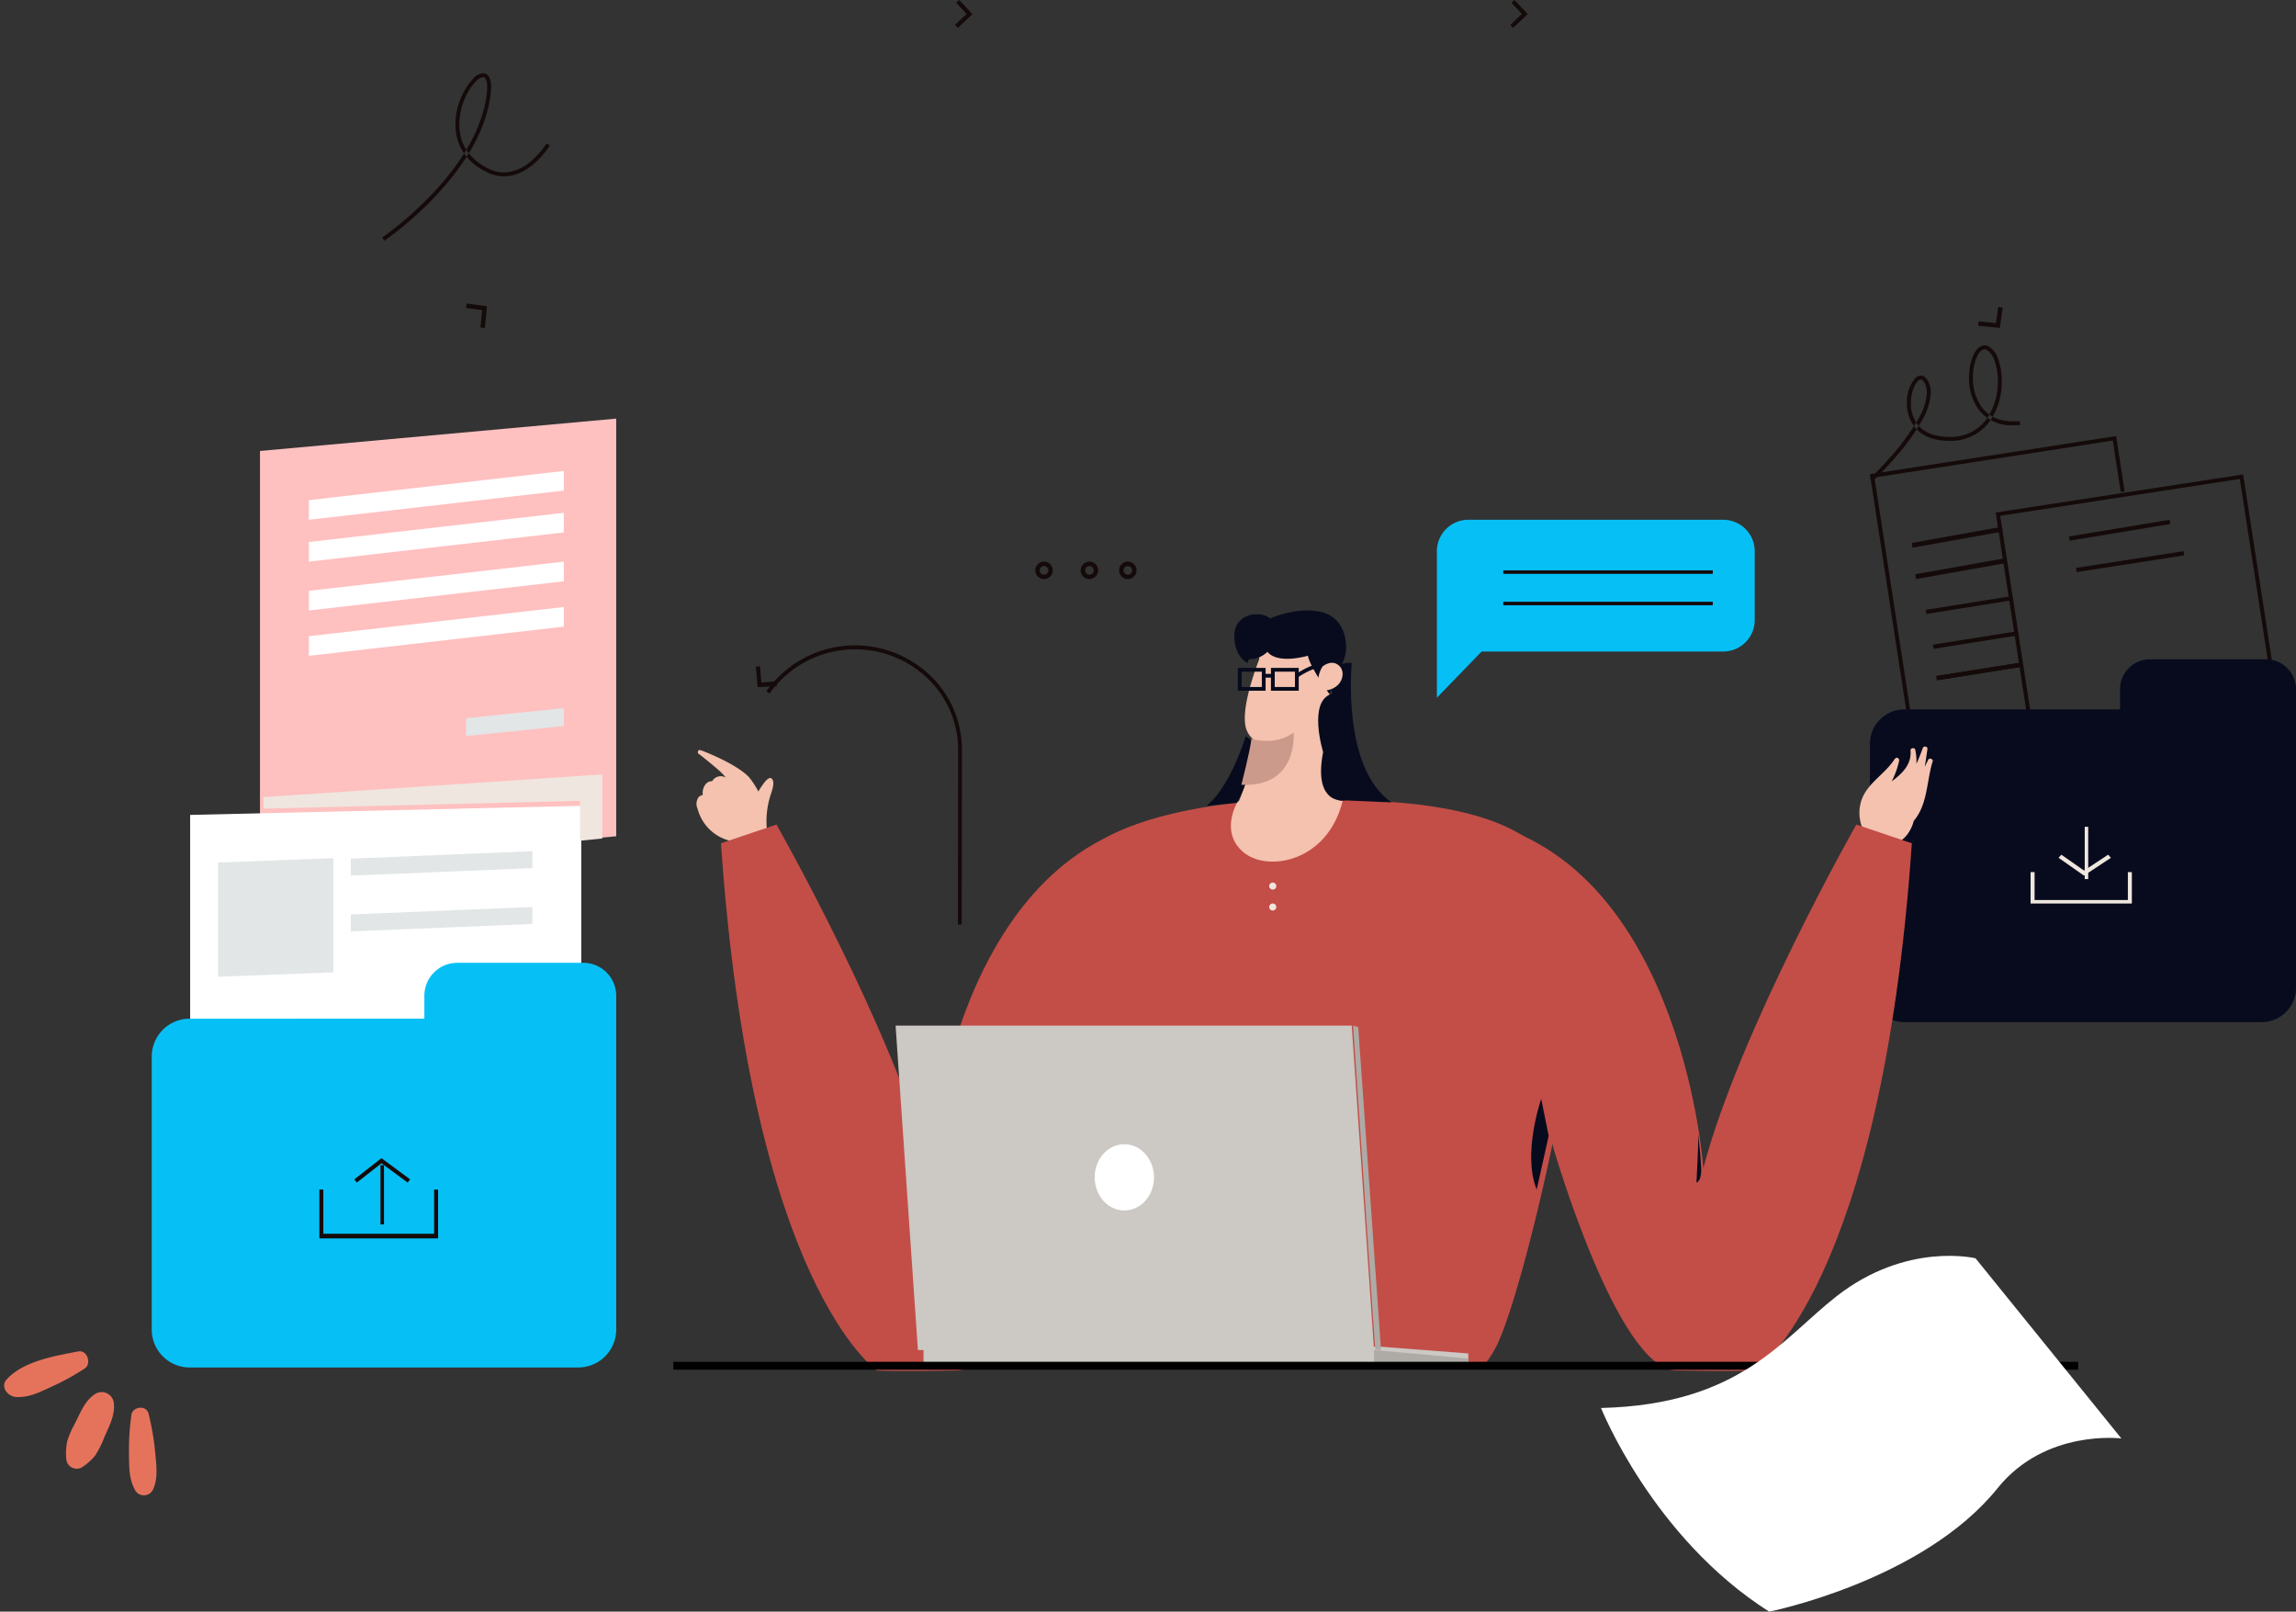
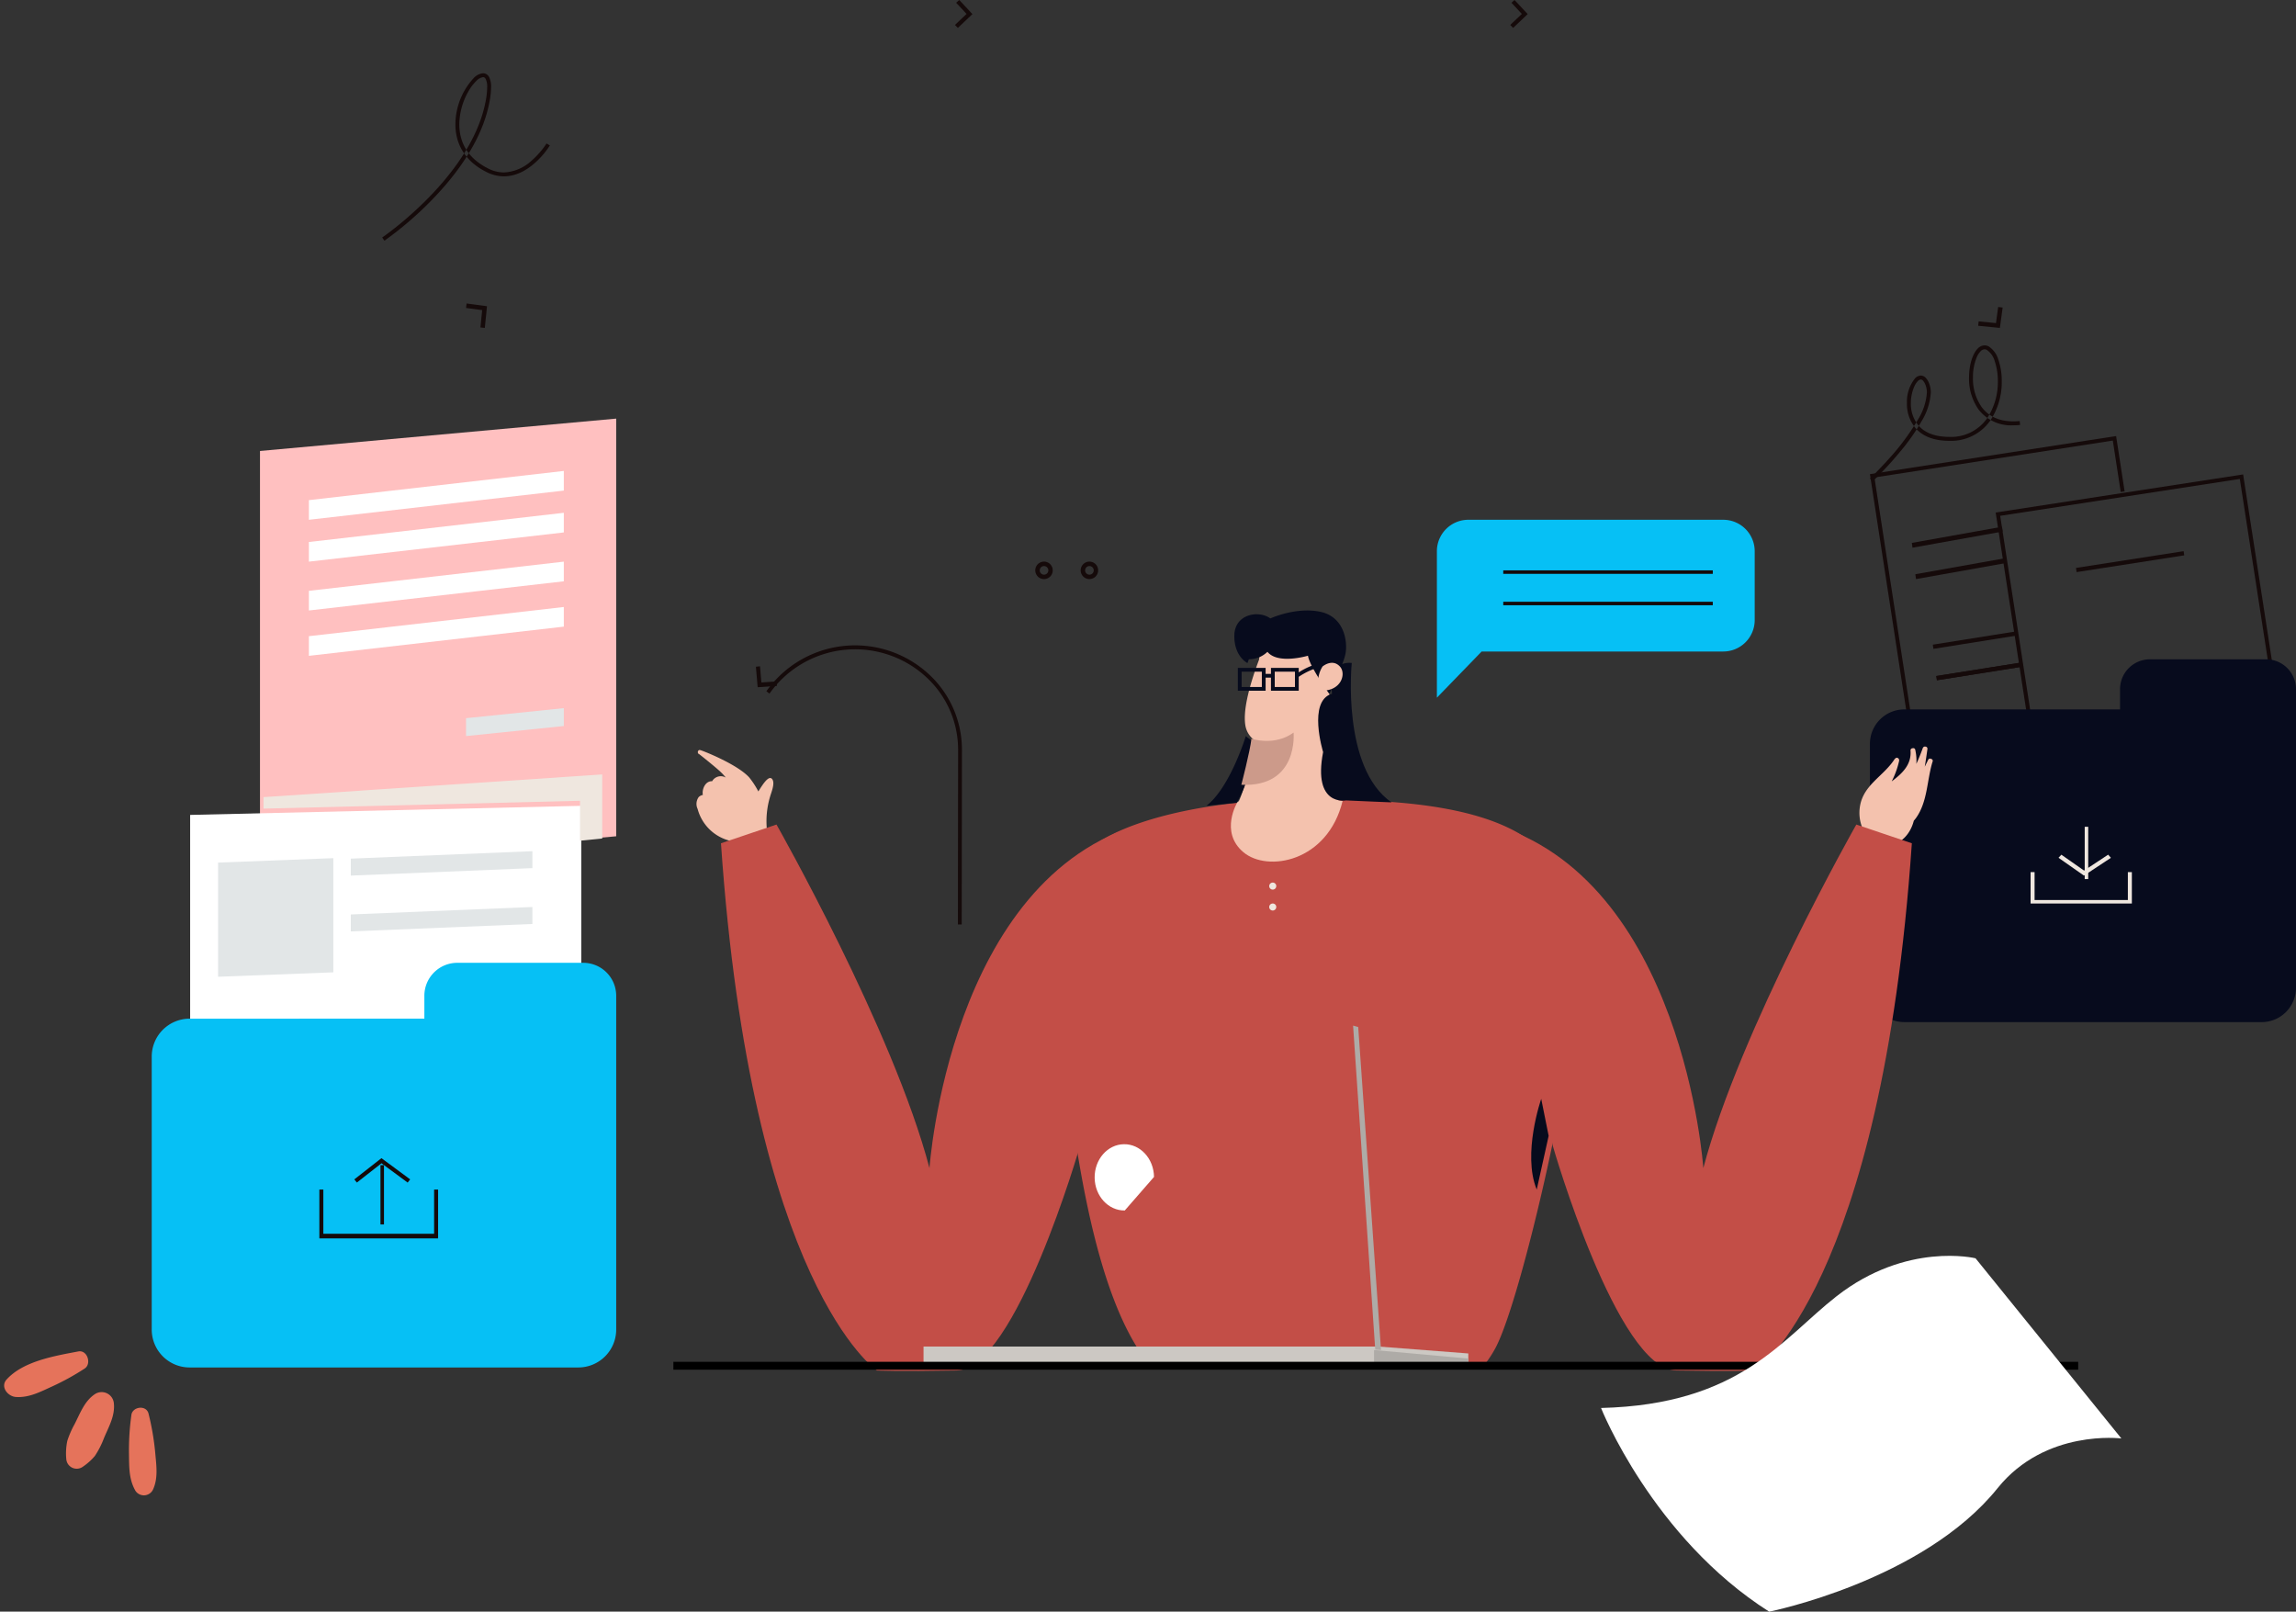
<svg xmlns="http://www.w3.org/2000/svg" width="523.273" height="367.26" viewBox="0 0 523.273 367.26">
  <rect x="0" y="0" width="523.273" height="367.26" fill="#333333" stroke="none" />
  <g id="Illsutration" transform="translate(-0.724 -8)">
    <path id="Fill-4" d="M65.924,66.81,11.153,75.283,1.026,9.435,55.353,1.029l1.8,11.709.889-.137L56.105,0,0,8.681,10.4,76.314,66.061,67.7l-.137-.892" transform="translate(426.895 107.367)" fill="#150a0a" fill-rule="evenodd" />
    <path id="Fill-5" d="M66.341,67.254l-.069-.446L11.211,75.283,1.031,9.435,55.646,1.029,65.894,67.323l.447-.069-.069-.446.069.446.447-.069L56.4,0,0,8.682,10.455,76.314l56.4-8.682-.069-.446-.447.069" transform="translate(455.548 116.111)" fill="#150a0a" fill-rule="evenodd" />
    <path id="Fill-6" d="M90.225,0H63.88A6.812,6.812,0,0,0,57,6.741v4.672H7.919A7.84,7.84,0,0,0,0,19.171V74.913a7.841,7.841,0,0,0,7.919,7.76H89.185a7.839,7.839,0,0,0,7.918-7.76V6.741A6.81,6.81,0,0,0,90.225,0" transform="translate(426.895 158.243)" fill="#070b1d" fill-rule="evenodd" />
    <path id="Fill-7" d="M0,0V7.154H23.082V0H22.17V6.359H.912V0H0" transform="translate(463.507 206.734)" fill="#efe7df" fill-rule="evenodd" />
    <path id="Fill-8" d="M.5,11.924h.8V0H.5Z" transform="translate(475.343 196.4)" fill="#efe7df" fill-rule="evenodd" />
    <path id="Fill-9" d="M0,.712,5.8,4.77,11.939.719,11.315,0,5.822,3.624.649.007,0,.712" transform="translate(469.874 202.759)" fill="#efe7df" fill-rule="evenodd" />
-     <path id="Fill-10" d="M.139,3.975,19.1.937,18.963,0,0,3.038" transform="translate(439.63 143.934)" fill="#150a0a" fill-rule="evenodd" />
    <path id="Fill-11" d="M.142,3.975,19.1.952,18.96,0,0,3.021" transform="translate(441.221 151.883)" fill="#150a0a" fill-rule="evenodd" />
    <path id="Fill-12" d="M.145,3.975,19.1.968,18.957,0,0,3.007" transform="translate(442.017 159.038)" fill="#150a0a" fill-rule="evenodd" />
    <path id="Fill-12" d="M.145,3.975,19.1.968,18.957,0,0,3.007" transform="translate(442.017 159.038)" fill="#150a0a" fill-rule="evenodd" />
    <path id="Fill-13" d="M15.011.008l.079.015.04.011a.453.453,0,0,1,.363.423l0,.043,0,.065c-.18,1.247-.37,2.629-.612,4.038.247-.5.5-1,.744-1.5a.488.488,0,0,1,.706-.288.458.458,0,0,1,.324.66c-1.3,4.2-1.1,9.105-3.777,12.826-.154.213-.326.409-.491.61-.93,3.64-3.792,6.149-7.69,5.852a.471.471,0,0,1-.75.168c-2.847-2.41-4.483-5.762-3.8-9.492.884-4.8,5.434-6.753,7.9-10.627l.328-.249a.569.569,0,0,1,.664.654l0,.056a19.72,19.72,0,0,1-1.69,4.668C9.784,6.114,11.85,4.138,11.643.99a.492.492,0,0,1,.489-.6A.45.45,0,0,1,12.724.8a11.023,11.023,0,0,1,.24,3.165c.545-1.2,1.045-2.417,1.471-3.627l.048-.077,0,0a.483.483,0,0,1,.526-.245" transform="translate(424.507 178.116)" fill="#f4c2ae" fill-rule="evenodd" />
    <path id="Fill-14" d="M17.318,6.75c-.751-1.286-2.237,1.1-3.228,2.691a19.392,19.392,0,0,0-2.1-3.215C9.126,3.109.967-.02.827.017.287-.135.062.755.615.956.689.982,3.841,3.5,5.285,4.8A12.722,12.722,0,0,1,6.671,6.279l0,0A2.283,2.283,0,0,0,3.562,7.1l-.005.017c-1.531-.107-2.379,1.834-2.112,3.119a1.8,1.8,0,0,0-.96.5,2.657,2.657,0,0,0-.236,2.688,10.156,10.156,0,0,0,7.136,7.194l.221.043a15.468,15.468,0,0,0,7.7-2.222l.352-.233a.389.389,0,0,0,.345-.449,19.546,19.546,0,0,1,.766-7.154c.245-.884,1.121-2.883.546-3.861" transform="translate(159.467 178.911)" fill="#f4c2ae" fill-rule="evenodd" />
    <path id="Fill-15" d="M97.093,129.574a25.6,25.6,0,0,0,3.019-4.454c6.022-11.289,19.264-69.2,18.443-85.611S119.871,4.488,78.313.866C36.98-2.739,13.936,5.721,7.735,11.326.672,17.705-1.689,27.288,1.211,53.007,3.72,75.226,8.1,113.828,21.762,129.574H97.093" transform="translate(241.446 190.04)" fill="#C34E47" fill-rule="evenodd" />
    <path id="Fill-16" d="M81.811,73.56S67.173,124.452,53.71,124.7s-18.171,0-18.171,0S6.933,105.443,0,4.56L12.654.29S39.24,47.131,47.522,78.58c0,0,4.506-66.244,48.784-78.58L81.811,73.56" transform="translate(165.038 195.605)" fill="#C34E47" fill-rule="evenodd" />
    <path id="Fill-17" d="M14.494,73.56s14.639,50.892,28.1,51.137,18.175,0,18.175,0S89.375,105.443,96.306,4.56L83.653.29S57.068,47.131,48.783,78.58c0,0-4.506-66.244-48.783-78.58L14.494,73.56" transform="translate(340.14 195.605)" fill="#C34E47" fill-rule="evenodd" />
    <path id="Fill-18" d="M17.51.887,1.117,0,0,20.578l16.391.885L17.51.887" transform="translate(286.814 154.268)" fill="#f4c2ae" fill-rule="evenodd" />
    <path id="Fill-19" d="M5.594,0S-.98,14.058.125,20.629c.764,4.565,6.834,6.141,11.241,3.593A8.837,8.837,0,0,0,15.122,19.9L5.594,0" transform="translate(284.426 152.678)" fill="#f4c2ae" fill-rule="evenodd" />
    <path id="Fill-20" d="M1.5,1.549s-4.14,6.765,1.356,11.4,19.2,2.235,22.618-11.67c0,0-19.828-3.056-23.974.266" transform="translate(281.242 189.245)" fill="#f4c2ae" fill-rule="evenodd" />
    <path id="Fill-21" d="M0,24.921S4.317,16.316,4.064.558l16-.558s-.26,12.92,3.018,24.665c0,0-16.889,3.35-23.082.256" transform="translate(282.834 166.192)" fill="#f4c2ae" fill-rule="evenodd" />
-     <path id="Fill-22" d="M109.04,73.929H5.086L0,0H103.954l5.086,73.929" transform="translate(204.834 241.711)" fill="#ccc8c3" fill-rule="evenodd" />
    <path id="Fill-23" d="M124.163,4.77H0V0H103.7l20.458,1.578V4.77" transform="translate(211.202 314.845)" fill="#ccc8c3" fill-rule="evenodd" />
    <path id="Fill-25" d="M0,0,21.49,1.95V3.9L0,3.975V0" transform="translate(313.875 315.64)" fill="#aeaba7" fill-rule="evenodd" />
-     <path id="Fill-26" d="M6.864,15.1C3.13,15.157.054,11.819,0,7.65S2.93.053,6.667,0s6.808,3.282,6.863,7.453S10.6,15.047,6.864,15.1Z" transform="translate(250.201 268.739)" fill="#ffffff" fill-rule="evenodd" />
+     <path id="Fill-26" d="M6.864,15.1C3.13,15.157.054,11.819,0,7.65S2.93.053,6.667,0s6.808,3.282,6.863,7.453Z" transform="translate(250.201 268.739)" fill="#ffffff" fill-rule="evenodd" />
    <path id="Fill-27" d="M0,0,1.17.326l5.2,73.6-1.322-.092L0,0" transform="translate(309.099 241.711)" fill="#aeaba7" fill-rule="evenodd" />
    <path id="Fill-28" d="M0,102.547V7.373L81.184,0V95.175Z" transform="translate(59.977 103.392)" fill="#ffc0c0" fill-rule="evenodd" />
    <path id="Fill-30" d="M89.142,99.682,0,101.752V2.069L89.142,0V99.682" transform="translate(44.059 191.63)" fill="#ffffffffe" fill-rule="evenodd" />
    <path id="Fill-31" d="M98.358,0H69.635a7.508,7.508,0,0,0-7.5,7.518v5.211H8.632A8.643,8.643,0,0,0,0,21.383V83.558a8.642,8.642,0,0,0,8.632,8.654H97.225a8.643,8.643,0,0,0,8.631-8.654V7.518A7.509,7.509,0,0,0,98.358,0" transform="translate(35.304 227.402)" fill="#06c0f5" fill-rule="evenodd" />
    <path id="Fill-32" d="M0,0V11.129H27.061V0h-.91V10.073H.908V0H0" transform="translate(73.508 279.073)" fill="#150a0a" fill-rule="evenodd" />
    <path id="Fill-33" d="M.5,13.514h.8V0H.5Z" transform="translate(86.936 273.508)" fill="#150a0a" fill-rule="evenodd" />
    <path id="Fill-34" d="M.591,5.557,6.205,1.167l5.962,4.4.568-.734L6.19,0,0,4.84l.591.718" transform="translate(81.467 271.918)" fill="#150a0a" fill-rule="evenodd" />
    <path id="Fill-36" d="M26.265,26.017,0,27.028V1.011L26.265,0V26.017" transform="translate(50.426 203.554)" fill="#e2e6e7" fill-rule="evenodd" />
    <path id="Fill-37" d="M41.388,3.867,0,5.565V1.7L41.388,0V3.867" transform="translate(80.671 201.964)" fill="#e2e6e7" fill-rule="evenodd" />
    <path id="Fill-38" d="M41.388,3.868,0,5.565V1.7L41.388,0V3.868" transform="translate(80.671 214.683)" fill="#e2e6e7" fill-rule="evenodd" />
    <path id="Fill-39" d="M58.1,4.478,0,11.129V6.653L58.1,0V4.478" transform="translate(71.12 115.316)" fill="#ffffff" fill-rule="evenodd" />
    <path id="Fill-44" d="M58.1,4.476,0,11.129V6.651L58.1,0V4.476" transform="translate(71.12 124.855)" fill="#ffffff" fill-rule="evenodd" />
    <path id="Fill-45" d="M58.1,4.478,0,11.129V6.653L58.1,0V4.478" transform="translate(71.12 135.985)" fill="#ffffff" fill-rule="evenodd" />
    <path id="Fill-46" d="M58.1,4.476,0,11.129V6.653L58.1,0V4.476" transform="translate(71.12 146.319)" fill="#ffffff" fill-rule="evenodd" />
    <path id="Fill-49" d="M7.541,9.419A5.957,5.957,0,0,1,3.305,11.11l-.31.876S-.088,10.49,0,5.661s5.5-5.815,8.212-3.848c0,0,5.783-2.683,11.361-1.52s6.276,6.953,5.751,9.6-3.608,8.648-3.634,9.182c0,0-4.54-6.264-4.907-8.768,0,0-6.858,2.061-9.244-.892" transform="translate(282.038 147.114)" fill="#070b1d" fill-rule="evenodd" />
    <path id="Fill-50" d="M8.98,0S5.443,11.684,0,15.9l6.916-.719s3.122-4.658,4.226-13.847A6.435,6.435,0,0,1,8.98,0" transform="translate(275.671 175.731)" fill="#070b1d" fill-rule="evenodd" />
    <path id="Fill-51" d="M7.661.038S5.247,23.875,16.714,31.8c0,0-8.348-.335-10.344-.442,0,0-7.654,1.5-5.239-11.022,0,0-3.59-11.654,2.02-13.286,0,0-.981-7.649,4.51-7.01" transform="translate(301.14 159.038)" fill="#070b1d" fill-rule="evenodd" />
    <path id="Fill-52" d="M1.008.831s2.241-1.9,3.984.055C6.435,2.5,5.289,6.627.345,6.346A6.366,6.366,0,0,1,1.008.831" transform="translate(301.14 159.038)" fill="#f4c2ae" fill-rule="evenodd" />
    <path id="Fill-53" d="M0,5.171,77.2,0V14.6l-5.058.506V6L0,7.792V5.171" transform="translate(60.773 184.476)" fill="#efe7df" fill-rule="evenodd" />
    <path id="Fill-54" d="M0,2.286V6.359L22.286,4.074V0L0,2.286" transform="translate(106.936 169.372)" fill="#e2e6e7" fill-rule="evenodd" />
-     <path id="Fill-67" d="M.138,4.77,23.082.964,22.942,0,0,3.806" transform="translate(472.262 126.445)" fill="#150a0a" fill-rule="evenodd" />
    <path id="Fill-68" d="M.144,4.77l20.549-3.68L20.549,0,0,3.68" transform="translate(436.446 128.035)" fill="#150a0a" fill-rule="evenodd" />
    <path id="Fill-69" d="M.145,4.77,24.673.951,24.528,0,0,3.818" transform="translate(473.854 133.6)" fill="#150a0a" fill-rule="evenodd" />
    <path id="Fill-70" d="M.149,4.77,20.694,1.108,20.547,0,0,3.663" transform="translate(437.242 135.19)" fill="#150a0a" fill-rule="evenodd" />
    <path id="Fill-73" d="M44.522,63.595c.024-19.019.049-39.521.049-39.839A23.38,23.38,0,0,0,37.424,6.947,24.772,24.772,0,0,0,0,10.463l.712.526A23.913,23.913,0,0,1,36.824,7.6,22.468,22.468,0,0,1,43.7,23.756c0,.314-.024,20.818-.049,39.839h.875" transform="translate(175.385 155.063)" fill="#150a0a" fill-rule="evenodd" />
    <path id="Fill-74" d="M0,.094.4,4.77l4.38-.3L4.717,3.446l-3.469.238L.938,0,0,.094" transform="translate(172.998 159.833)" fill="#150a0a" fill-rule="evenodd" />
    <path id="Fill-75" d="M4.285,5.565,4.775.623.131,0,0,1.019l3.678.493L3.284,5.46l1,.1" transform="translate(106.936 77.159)" fill="#150a0a" fill-rule="evenodd" />
    <path id="Fill-76" d="M0,4.278l4.944.492L5.571.13,4.551,0l-.5,3.672L.1,3.28l-.1,1" transform="translate(451.568 77.954)" fill="#150a0a" fill-rule="evenodd" />
    <path id="Fill-77" d="M.665,6.359,3.98,3.214.978,0,.271.63,2.649,3.175,0,5.687l.665.673" transform="translate(218.365 8)" fill="#150a0a" fill-rule="evenodd" />
    <path id="Fill-78" d="M.665,6.359,3.98,3.214.978,0l-.7.63L2.649,3.175,0,5.687l.665.673" transform="translate(344.915 8)" fill="#150a0a" fill-rule="evenodd" />
    <path id="Fill-79" d="M65.13,0H7.3A7.174,7.174,0,0,0,0,7.04v33.5L10.2,30.018H65.13a7.171,7.171,0,0,0,7.3-7.038V7.04A7.172,7.172,0,0,0,65.13,0" transform="translate(328.201 126.445)" fill="#06c0f5" fill-rule="evenodd" />
    <path id="Fill-80" d="M3.475,1.987h-.5a.98.98,0,1,1-.981-.98.984.984,0,0,1,.981.98H3.98A1.99,1.99,0,1,0,1.989,3.975,1.989,1.989,0,0,0,3.98,1.987h-.5" transform="translate(236.671 135.985)" fill="#150a0a" fill-rule="evenodd" />
    <path id="Fill-81" d="M3.475,1.987h-.5a.981.981,0,1,1-.981-.98.984.984,0,0,1,.981.98H3.98A1.99,1.99,0,1,0,1.99,3.975,1.987,1.987,0,0,0,3.98,1.987h-.5" transform="translate(247.018 135.985)" fill="#150a0a" fill-rule="evenodd" />
-     <path id="Fill-82" d="M3.475,1.987h-.5a.98.98,0,1,1-.981-.98.984.984,0,0,1,.981.98H3.98A1.99,1.99,0,1,0,1.989,3.975,1.989,1.989,0,0,0,3.98,1.987h-.5" transform="translate(255.773 135.985)" fill="#150a0a" fill-rule="evenodd" />
    <path id="Fill-83" d="M0,1.295H47.755V.5H0Z" transform="translate(343.324 137.472)" fill="#150a0a" fill-rule="evenodd" />
    <path id="Fill-84" d="M0,1.295H47.755V.5H0Z" transform="translate(343.324 144.626)" fill="#150a0a" fill-rule="evenodd" />
    <path id="Fill-85" d="M318.713.729V.663H.9V.132H318.264v.6h.449v0h.449V0H0V.795H319.162V.729h-.449" transform="translate(154.692 318.82)" fill="none" stroke="#000" stroke-width="1" fill-rule="evenodd" />
    <path id="Fill-89" d="M85.348.555S69.691-3.27,53.73,9.169C41.19,18.945,31.754,33.881,0,34.67c0,0,11.71,29.521,38.323,46.414,0,0,35.037-6.987,52.057-28.145,10.9-13.553,28.212-11.323,28.212-11.323L85.348.555" transform="translate(365.609 294.177)" fill="#ffffffffe" fill-rule="evenodd" />
    <path id="Fill-104" d="M3.98,8.43S2.746,2.288,2.287,0c0,0-4.374,12.519-1.024,20.668L3.98,8.43" transform="translate(349.691 258.405)" fill="#070b1d" fill-rule="evenodd" />
-     <path id="Fill-105" d="M1.349,7.143s.412,3.437-1.03,3.986C.319,11.129.875,1.6.682,0c0,0,.533,3.976.667,7.143" transform="translate(387.034 266.354)" fill="#070b1d" fill-rule="evenodd" />
    <path id="Fill-106" d="M1.592.8A.8.8,0,1,1,.8,0a.8.8,0,0,1,.8.8" transform="translate(289.997 209.119)" fill="#efe7df" fill-rule="evenodd" />
    <path id="Fill-107" d="M1.592.795A.8.8,0,1,1,.8,0a.8.8,0,0,1,.8.795" transform="translate(289.997 213.888)" fill="#efe7df" fill-rule="evenodd" />
    <path id="Fill-109" d="M.5,38.157a78.661,78.661,0,0,0,10.7-9.171c5.551-5.678,11.544-13.545,13.23-22.378A18.612,18.612,0,0,0,24.81,3.2,4.95,4.95,0,0,0,24.373.885,1.556,1.556,0,0,0,22.987,0a3.342,3.342,0,0,0-2.106,1.064,15.652,15.652,0,0,0-4.2,10.593c-.014,4.022,1.832,8.262,7.119,10.865a8.792,8.792,0,0,0,3.943.966c3.152-.005,5.761-1.793,7.58-3.535a19.316,19.316,0,0,0,2.885-3.5l-.761-.46s-.059.1-.178.275a18.927,18.927,0,0,1-3.244,3.665A9.865,9.865,0,0,1,27.739,22.6a7.922,7.922,0,0,1-3.548-.874c-5-2.491-6.609-6.3-6.625-10.07a15.56,15.56,0,0,1,2.086-7.541,10.444,10.444,0,0,1,1.835-2.4,2.558,2.558,0,0,1,1.5-.826c.249.012.4.082.6.419A4.14,4.14,0,0,1,23.921,3.2a17.787,17.787,0,0,1-.365,3.242c-1.622,8.546-7.5,16.313-12.994,21.922A82.1,82.1,0,0,1,3.217,35c-.978.781-1.784,1.389-2.344,1.8S0,37.424,0,37.424l.5.733" transform="translate(87.834 24.694)" fill="#150a0a" fill-rule="evenodd" />
    <path id="Fill-110" d="M8.411,5.507h4.607V2.016H8.411Zm-7.548,0H5.471V2.016H.863ZM19.1.845,18.982,0a16.189,16.189,0,0,0-5.1,2.181V1.163H7.55V2.529H6.332V1.163H0v5.2H6.332V3.381H7.55V6.359h6.332V3.187A17.069,17.069,0,0,1,19.1.845Z" transform="translate(282.834 159.038)" fill="#070b1d" fill-rule="evenodd" />
    <path id="Fill-111" d="M2.31,1.4s5.237,1.784,9.6-1.4c0,0,1.213,12.5-11.909,11.9,0,0,1.964-7.515,2.31-10.5" transform="translate(283.63 174.936)" fill="#cc9a8a" fill-rule="evenodd" />
    <path id="Fill-112" d="M.609,31a82.356,82.356,0,0,0,6.6-7.161,46.445,46.445,0,0,0,4.555-6.547,14.225,14.225,0,0,0,2.107-6.51,5.656,5.656,0,0,0-.341-2A3.932,3.932,0,0,0,12.718,7.4,1.568,1.568,0,0,0,11.6,6.882a1.891,1.891,0,0,0-1.3.608,8.51,8.51,0,0,0-1.867,5.7,8.555,8.555,0,0,0,1.923,5.628c1.4,1.634,3.672,2.784,7.016,2.921.229.011.456.014.677.014a10.9,10.9,0,0,0,9.317-4.523,15.756,15.756,0,0,0,2.675-9.064,14.75,14.75,0,0,0-.772-4.9A5.38,5.38,0,0,0,27.075.254,1.975,1.975,0,0,0,26.126,0,2.188,2.188,0,0,0,24.61.688c-1.26,1.253-2.016,3.824-2.028,6.666a12.2,12.2,0,0,0,2.194,7.289,9.332,9.332,0,0,0,7.888,3.576c.5,0,1.019-.025,1.56-.079l-.088-.895c-.515.05-1,.074-1.473.074-3.5-.007-5.745-1.328-7.175-3.22a11.3,11.3,0,0,1-2.014-6.745,11.875,11.875,0,0,1,.868-4.645,4.42,4.42,0,0,1,.886-1.373,1.3,1.3,0,0,1,.9-.436,1.093,1.093,0,0,1,.525.146,4.543,4.543,0,0,1,1.778,2.53,13.947,13.947,0,0,1,.718,4.593,14.869,14.869,0,0,1-2.505,8.536,10,10,0,0,1-8.594,4.15c-.209,0-.424,0-.64-.013-3.167-.139-5.152-1.19-6.378-2.613a7.65,7.65,0,0,1-1.7-5.038A9.355,9.355,0,0,1,10.143,9.3a4.055,4.055,0,0,1,.779-1.163,1.026,1.026,0,0,1,.674-.356.673.673,0,0,1,.488.248A3.09,3.09,0,0,1,12.693,9.1a4.723,4.723,0,0,1,.284,1.679,13.386,13.386,0,0,1-1.994,6.071,54.172,54.172,0,0,1-6.858,9.213c-1.147,1.276-2.18,2.347-2.925,3.1S0,30.344,0,30.344L.609,31" transform="translate(426.895 86.699)" fill="#150a0a" fill-rule="evenodd" />
    <g id="Group-14" transform="matrix(0.819, -0.574, 0.574, 0.819, 0.724, 323.064)">
      <path id="Fill-68-2" data-name="Fill-68" d="M14.2,0C11.323-.078,8.9,1.67,6.43,2.967a20.586,20.586,0,0,0-3.5,2.142A13.8,13.8,0,0,0,.34,8.4a2.381,2.381,0,0,0,2,3.566,13.722,13.722,0,0,0,3.738-.429A20,20,0,0,0,10.115,9.4c2.347-1.483,5.032-2.7,6.425-5.233A2.792,2.792,0,0,0,14.2,0" transform="translate(2.014 14.564)" fill="#e5735b" fill-rule="evenodd" />
      <path id="Fill-69-2" data-name="Fill-69" d="M18.69,4.427C13.688,2.169,7.177-.954,1.664.279-.542.771-.366,3.6,1.092,4.766c2.351,1.885,5.2,2.219,8.057,2.758a57.294,57.294,0,0,0,8.487.924c1.941.075,2.979-3.151,1.054-4.021" transform="translate(0 0)" fill="#e5735b" fill-rule="evenodd" />
      <path id="Fill-70-2" data-name="Fill-70" d="M9.183.562A58.454,58.454,0,0,0,3.612,7.545C1.954,10,.285,12.214.009,15.274a2.306,2.306,0,0,0,3.438,2.045c2.539-1.478,3.83-4.167,5.285-6.67a59.526,59.526,0,0,0,3.808-8.061C13.321.617,10.488-.852,9.183.562" transform="translate(11.115 22.65)" fill="#e5735b" fill-rule="evenodd" />
    </g>
  </g>
</svg>